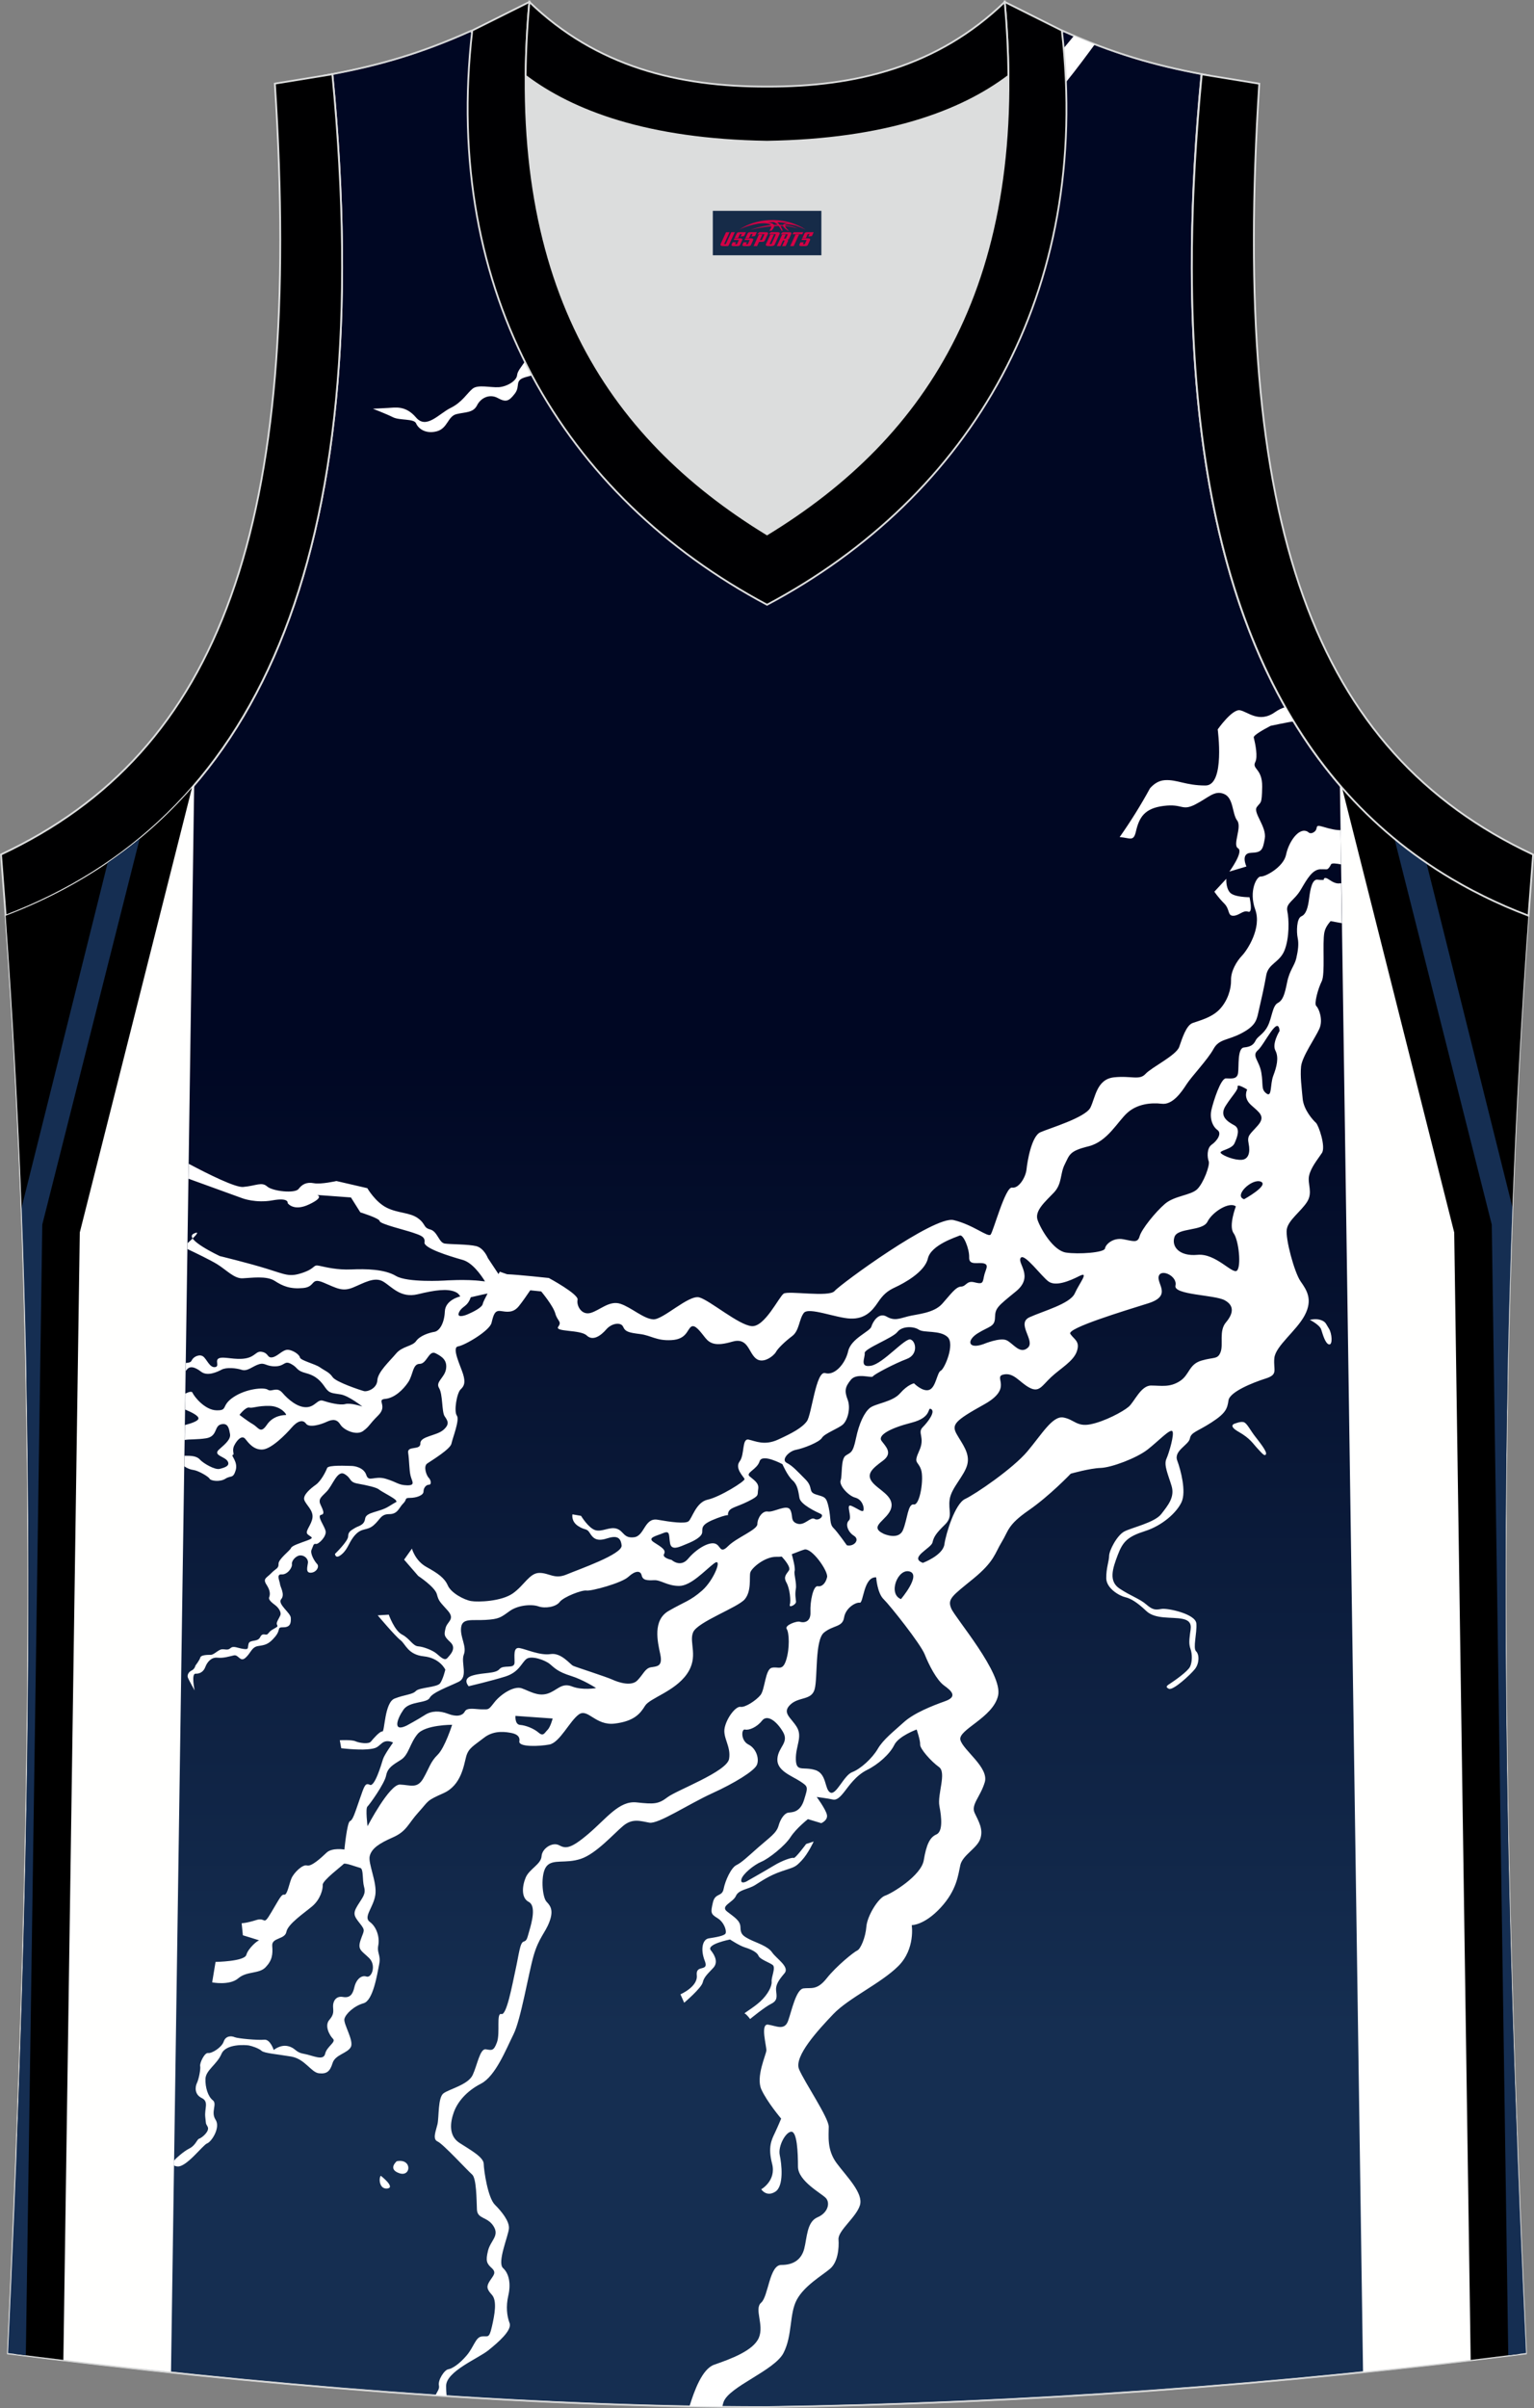
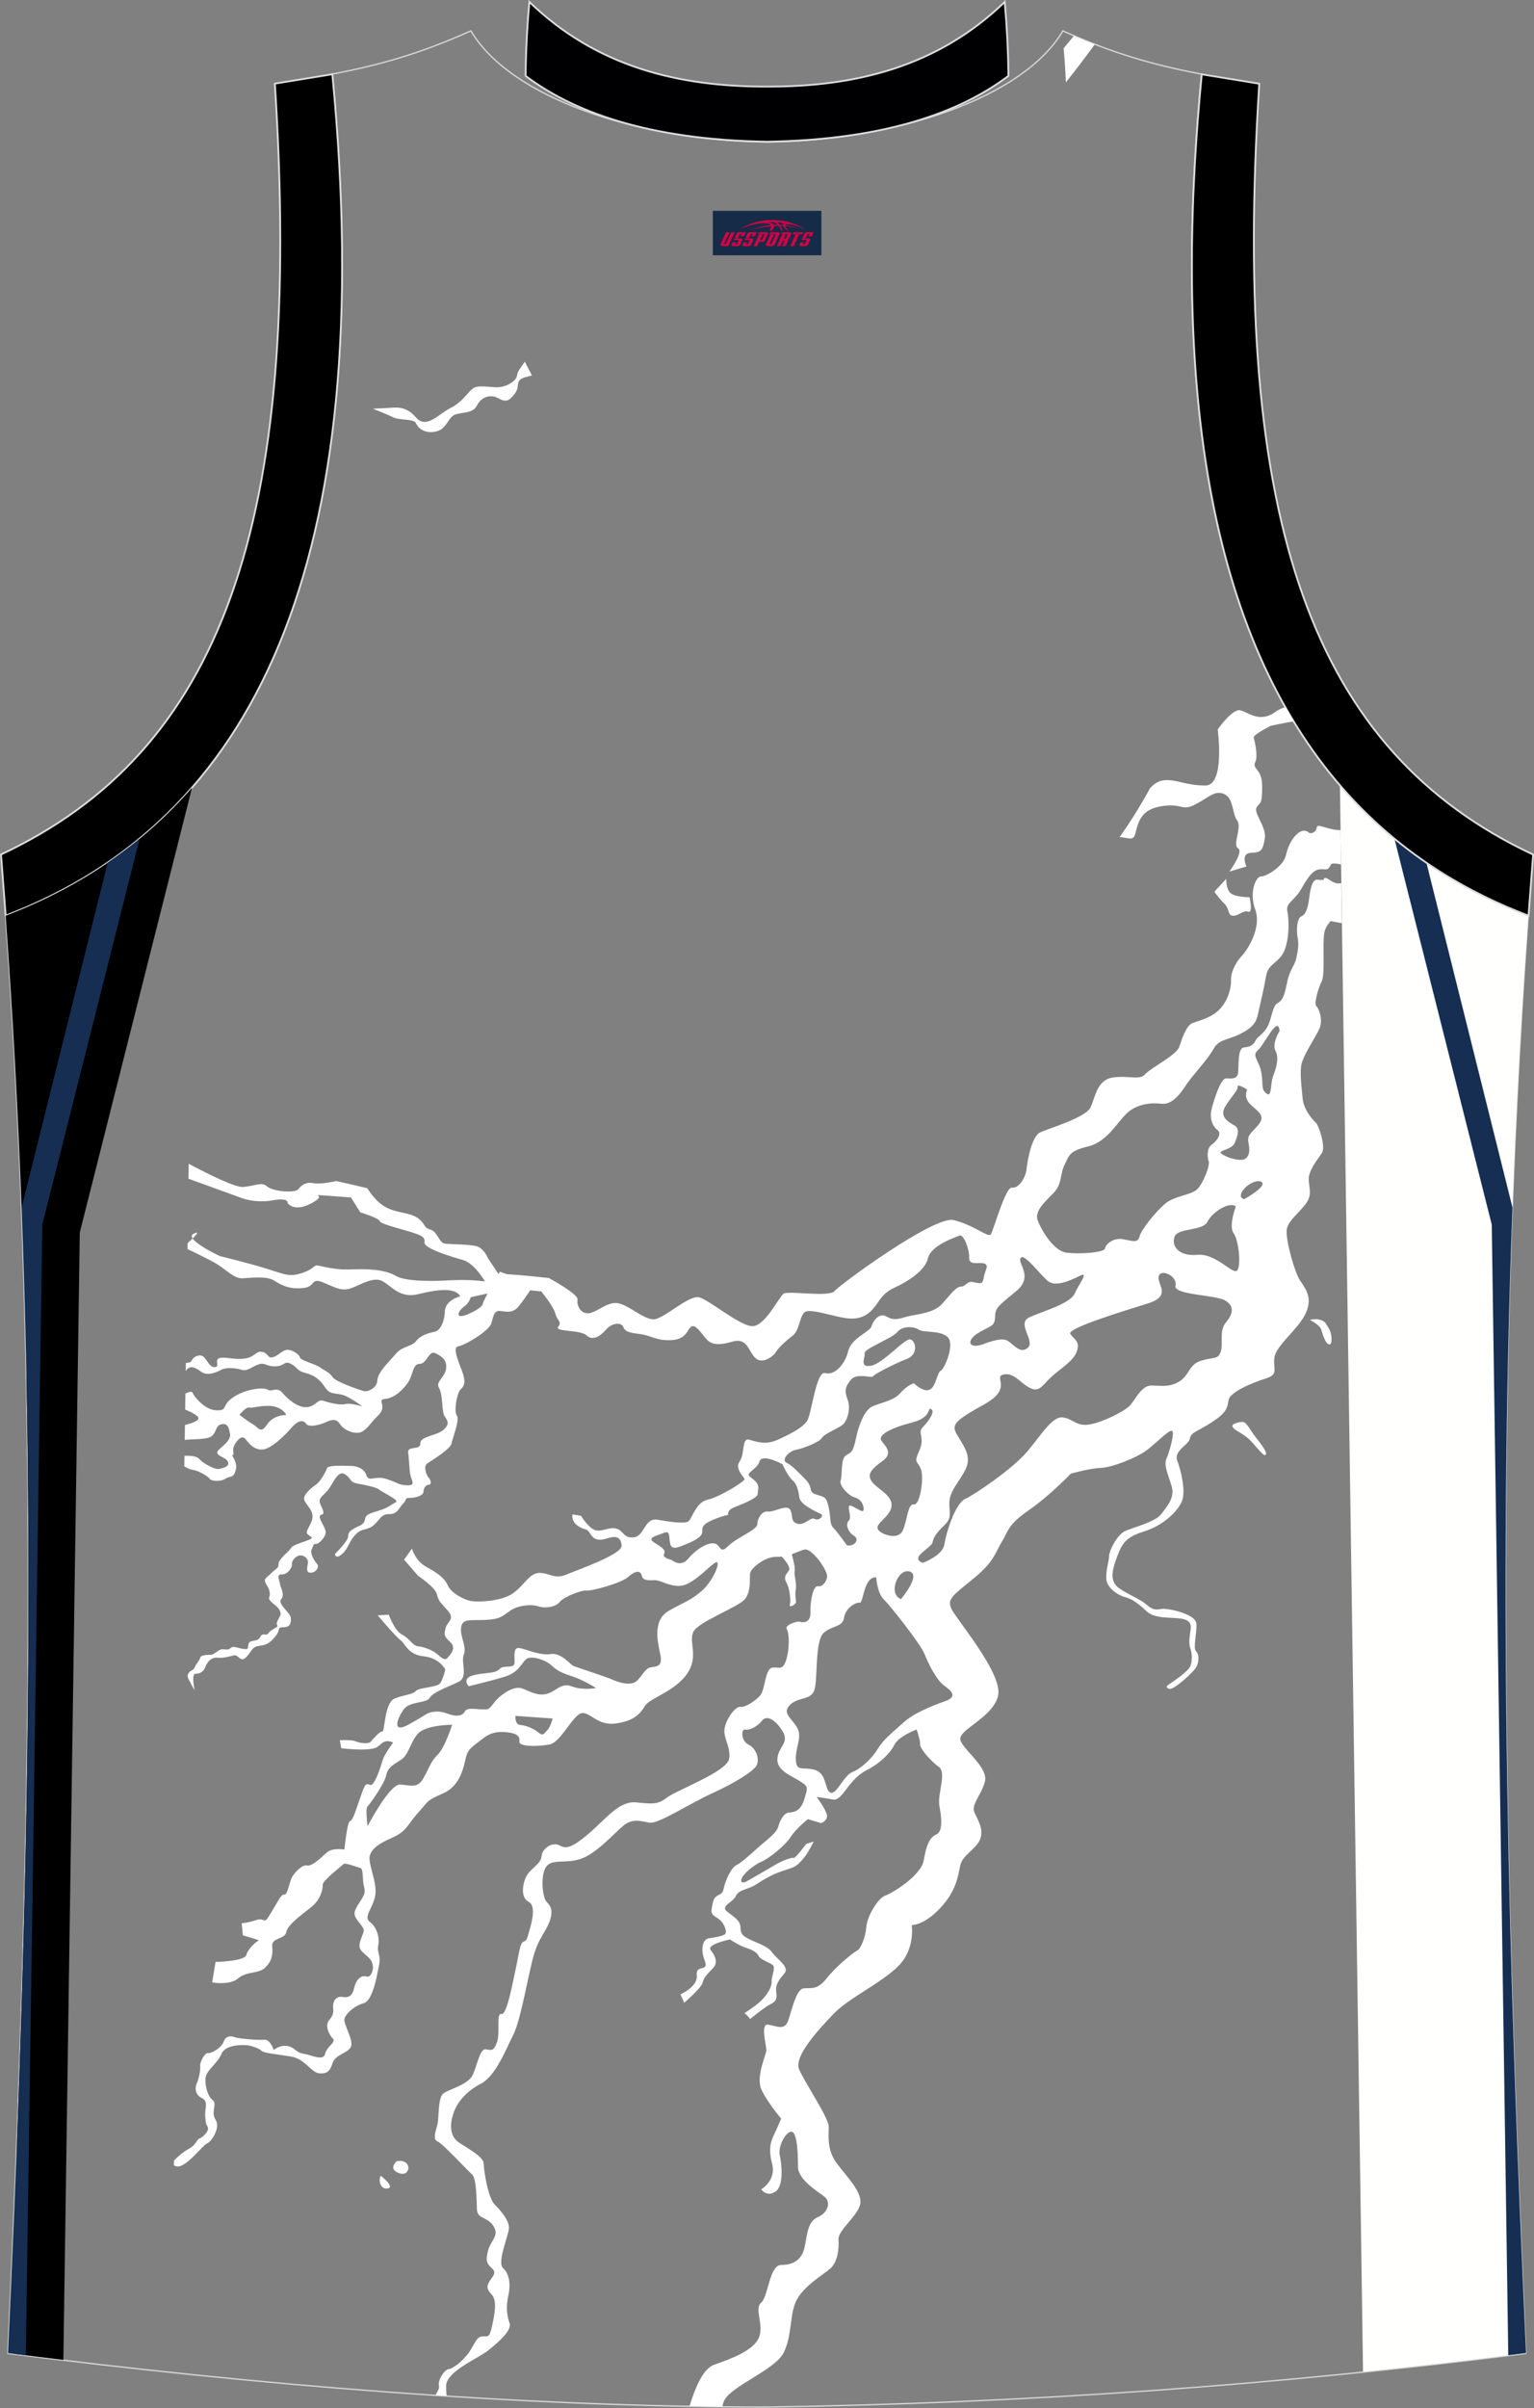
<svg xmlns="http://www.w3.org/2000/svg" version="1.1" id="图层_1" x="0px" y="0px" width="339.16px" height="532.21px" viewBox="0 0 339.16 532.21" enable-background="new 0 0 339.16 532.21" xml:space="preserve">
  <rect x="0" y="0" width="339.16" height="532.21" fill="#808080" stroke="none" />
  <g>
    <linearGradient id="SVGID_1_" gradientUnits="userSpaceOnUse" x1="-4728.73" y1="382.499" x2="-4728.731" y2="33.206" gradientTransform="matrix(1 0 0 1 4898.307 65.949)">
      <stop offset="0" style="stop-color:#152E51" />
      <stop offset="0.621" style="stop-color:#000723" />
    </linearGradient>
-     <path fill="url(#SVGID_1_)" stroke="#DCDDDD" stroke-width="0.4" stroke-miterlimit="22.926" d="M169.56,532.01   c0.02,0,0.03,0,0.05,0H169.56L169.56,532.01L169.56,532.01L169.56,532.01z M169.6,532.01c57.4-0.83,113-4.88,167.77-11.86   c-4.79-104.06-7.35-208.96,0.52-317.77l-0.01,0c-54.56-20.79-82.7-77.3-72.23-186l0.02,0c-10.56-1.99-19.6-4.58-30.66-9.55   c-8.72,14.72-36.4,24.15-65.44,24.57c-29.04-0.42-56.73-9.86-65.45-24.57c-11.07,4.97-20.1,7.56-30.66,9.55l0.02,0   c10.48,108.7-17.67,165.21-72.23,186l-0.01,0c7.87,108.81,5.31,213.71,0.52,317.77C56.11,527.07,114.87,532.01,169.6,532.01z" />
    <path fill="none" stroke="#D4D5D5" stroke-width="0.3" stroke-miterlimit="22.926" d="M169.54,532c0.02,0,0.03,0,0.05,0H169.54   L169.54,532L169.54,532L169.54,532L169.54,532z M169.59,532c57.41-0.83,113-4.88,167.77-11.86   c-4.79-104.06-7.35-208.96,0.52-317.76l-0.01,0c-54.56-20.79-82.7-77.3-72.23-186l0.02,0c-10.56-1.99-19.6-4.58-30.66-9.55   c-8.72,14.72-36.4,24.15-65.44,24.57c-29.04-0.42-56.73-9.86-65.45-24.58c-11.06,4.97-20.09,7.56-30.66,9.55l0.02,0   c10.48,108.7-17.67,165.21-72.23,186l-0.01,0c7.87,108.81,5.31,213.71,0.52,317.77C56.09,527.06,114.85,532,169.59,532z" />
-     <path fill="#DCDDDD" d="M169.59,31.33c26.47-0.42,42.94-6.71,53.32-14.5c0.02-0.06,0.03-0.12,0.05-0.18   c0.48,51.69-21.13,81.77-53.37,101.45c-32.23-19.68-53.84-49.76-53.36-101.45c0.02,0.06,0.03,0.12,0.05,0.17   C126.64,24.62,143.12,30.91,169.59,31.33z" />
    <path fill="#000001" stroke="#DCDDDD" stroke-width="0.4" stroke-miterlimit="22.926" d="M1.25,202.37   c54.56-20.79,82.7-77.29,72.23-185.96l-12.71,2.07c6.3,97.73-12.02,147.62-60.55,170.38L1.25,202.37z" />
-     <path fill="#FFFFFE" d="M42.93,173.54l-5.12,350.67c-11.89-1.22-23.88-2.6-36.03-4.15c4.79-104.03,7.34-208.91-0.53-317.69l0.01,0   C17.64,196.13,31.64,186.67,42.93,173.54z" />
    <path d="M17.64,272.4l-3.63,249.18c-3.6-0.44-7.2-0.87-10.82-1.33l0.59-47.88c2.08-55.3,3.17-110.96,2.07-167.44l0.4-32.02   l-1.48-6.24c-0.81-21.29-1.95-42.71-3.52-64.28l0.01,0c16.15-6.15,29.98-15.44,41.19-28.28L17.64,272.4z" />
    <path fill="#152E52" d="M9.35,270.65L5.71,520.56c-1.31-0.16-2.62-0.32-3.93-0.49c3.84-83.33,6.24-167.2,3-253.19l19.03-76.21   c2.43-1.67,4.79-3.43,7.07-5.31L9.35,270.65z" />
    <path fill="#FFFFFF" d="M237.43,7.93c-0.53,0.64-1.33,1.6-2.27,2.75c0.23,2.53,0.4,5.03,0.5,7.51c2.21-2.69,5.18-6.73,6.38-8.37   C240.53,9.22,239,8.6,237.43,7.93L237.43,7.93L237.43,7.93z M116.04,79.94c-0.81,1.19-1.63,2.11-1.71,2.97   c-0.12,1.32-2.33,2.57-4.11,2.67c-1.78,0.1-4.52-0.63-5.71,0.31c-1.19,0.94-2.3,3-4.88,4.27c-2.58,1.27-5.36,4.8-7.65,2.11   c-2.29-2.69-4.56-2.19-6.12-2.11c-1.56,0.08-3.41,0.18-3.41,0.18s2.99,1.15,4.46,1.89c1.47,0.73,4.64,0.25,5.09,1.35   c0.46,1.1,2.04,2.39,4.53,1.76c2.48-0.64,2.43-3.33,4.4-3.81c1.97-0.48,3.7-0.26,4.54-1.94c0.84-1.67,2.78-2.59,4.56-1.63   c1.79,0.97,2.44,0.81,3.8-0.96c1.35-1.76-0.3-2.99,2.62-3.71c0.44-0.11,0.82-0.22,1.16-0.33   C117.07,81.98,116.55,80.96,116.04,79.94z" />
    <path fill="#FFFFFE" d="M296.25,173.54l5.11,350.67c11.89-1.22,23.89-2.6,36.03-4.15c-4.79-104.03-7.35-208.91,0.52-317.69l-0.01,0   C321.53,196.13,307.53,186.67,296.25,173.54z" />
-     <path d="M321.52,272.4l3.64,249.18c3.59-0.44,7.2-0.88,10.81-1.33l-0.59-47.93c-2.08-55.27-3.17-110.91-2.07-167.37l-0.4-32.05   l1.49-6.25c0.8-21.28,1.96-42.7,3.52-64.27h-0.01c-16.15-6.15-29.98-15.44-41.19-28.28L321.52,272.4z" />
    <path fill="#152E52" d="M329.82,270.65l3.65,249.9c1.31-0.16,2.62-0.32,3.93-0.49c-3.84-83.33-6.24-167.2-3-253.19l-19.03-76.21   c-2.44-1.66-4.79-3.43-7.07-5.31L329.82,270.65z" />
-     <path fill="#000002" stroke="#DCDDDD" stroke-width="0.4" stroke-miterlimit="22.926" d="M117.04,0.43   c-5.53,61.77,17.08,96.01,52.55,117.67c35.47-21.66,58.08-55.89,52.55-117.67l12.63,6.31c6.7,58.04-20.2,103-65.18,126.92   c-44.97-23.93-71.88-68.89-65.18-126.92L117.04,0.43z" />
    <path fill="#000002" stroke="#DCDDDD" stroke-width="0.4" stroke-miterlimit="22.926" d="M117.04,0.43   c14.83,14.31,32.94,18.76,52.55,18.71c19.61,0.05,37.73-4.4,52.55-18.71c0.5,5.63,0.77,11.02,0.82,16.2   c-0.02,0.06-0.04,0.13-0.06,0.19c-10.37,7.8-26.85,14.08-53.32,14.5c-26.47-0.42-42.94-6.71-53.31-14.5   c-0.02-0.06-0.04-0.13-0.05-0.19C116.26,11.45,116.53,6.06,117.04,0.43z" />
    <path fill="#000001" stroke="#DCDDDD" stroke-width="0.4" stroke-miterlimit="22.926" d="M337.91,202.37   c-0.85-0.32-1.7-0.66-2.54-1l0,0c-0.84-0.34-1.67-0.69-2.5-1.05l0,0c-0.83-0.36-1.65-0.73-2.46-1.11l0,0   c-0.81-0.38-1.62-0.76-2.42-1.16l0,0c-0.8-0.4-1.59-0.8-2.38-1.21l0,0c-0.79-0.41-1.56-0.84-2.34-1.27l0,0   c-0.77-0.43-1.54-0.87-2.3-1.32v0c-36.48-21.6-57.34-64.29-57.45-135.03c0-1.47,0-2.96,0.02-4.46l0,0c0.02-1.5,0.04-3.01,0.08-4.53   l0,0c0.03-1.52,0.08-3.06,0.13-4.6l0,0c0.05-1.55,0.11-3.11,0.19-4.68l0,0c0.07-1.57,0.15-3.16,0.24-4.75l0,0   c0.09-1.6,0.19-3.21,0.3-4.83v0c0.11-1.62,0.23-3.26,0.35-4.9l0,0c0.13-1.65,0.26-3.31,0.41-4.98v0c0.15-1.67,0.3-3.36,0.46-5.06   h0.01l12.71,2.07c-6.3,97.73,12.02,147.62,60.55,170.38l-1.02,13.51L337.91,202.37z" />
    <path fill="#FFFFFF" d="M121.34,282.46c0,0,6.64,3.58,6.36,4.81c-0.28,1.23,0.81,3.45,2.84,2.92c2.03-0.54,4.17-2.84,6.62-2.03   c2.45,0.81,5.1,3.31,7.26,3.44c2.17,0.13,7.86-5.51,10.2-4.85c2.34,0.66,8.69,6.11,11.57,6.35c2.87,0.25,6.03-6.47,7.07-7.18   c1.04-0.71,10.05,0.86,11.26-0.58c1.21-1.45,22-16.69,26.31-15.68c4.31,1.01,7.6,3.88,8.19,3.21c0.59-0.66,3.26-10.65,4.74-10.39   c1.48,0.26,3.02-2.28,3.2-4.03s1.1-7.33,3.06-8.2c1.96-0.87,9.97-3.23,11.07-5.46c1.1-2.23,1.37-6.26,5.2-6.68   c3.83-0.41,5.62,0.73,6.98-0.76c1.37-1.48,6.8-4.1,7.45-5.97c0.65-1.86,1.54-4.77,2.98-5.28c1.43-0.52,4.22-1.18,5.97-3.04   c1.75-1.86,2.56-4.46,2.51-6.45c-0.06-1.98,1.26-4.18,2.41-5.38c1.16-1.2,4.41-6.11,2.94-10.2c-1.48-4.08,0.32-7.4,1.24-7.31   c0.93,0.1,5.01-2.06,5.58-4.83c0.56-2.77,2.79-6.08,4.69-5.11c0.06,0.03,0.12,0.06,0.17,0.1c0,0,0.53,0.67,1.44-0.08   c0.91-0.75-0.16-1.69,1.88-1.06c1.63,0.5,3.14,0.8,3.86,0.72l0.11,7.59c-1.02-0.21-2.07-0.34-2.22,0   c-0.31,0.69-0.72,1.09-0.97,1.09c-0.16,0-0.64-0.01-0.95-0.02l0,0.02c-0.08-0.01-0.17-0.02-0.25-0.02h-0.01h-0.01h-0.01h-0.01h0h0   h0h0l0,0c-1.87-0.04-3.07,2.13-4.45,4.48c-1.45,2.49-3.39,2.98-3,4.77c0.39,1.79,0.48,5.88-0.6,8.63c-1.07,2.74-3.6,2.94-4.06,5.54   c-0.45,2.6-1.07,5.29-1.58,7.5c-0.51,2.21-0.51,3.48-3.69,5.22c-3.18,1.74-5.13,1.27-6.4,3.6c-1.27,2.33-4.83,6.04-5.97,7.82   c-1.14,1.78-3.1,4.56-5.45,4.27c-2.35-0.28-5.35,0.02-7.54,1.93c-2.2,1.91-4.41,6.43-8.68,7.48c-4.27,1.04-4.17,1.88-5.24,3.99   c-1.07,2.11-0.54,4.24-2.38,6.21c-1.85,1.97-4.37,4.02-3.61,6.13s3.5,6.73,6.26,7.15c2.76,0.42,8.49,0.02,8.63-0.91   c0.14-0.93,1.8-2.43,3.99-2.04c2.18,0.38,3.22,0.94,3.66-0.64c0.44-1.58,3.51-5.38,5.61-7.18c2.1-1.8,5.7-1.87,7.11-3.22   c1.41-1.35,2.88-5.33,2.56-6.18c-0.32-0.85-0.47-2.89,0.66-3.68c1.13-0.79,2.36-2.46,1.26-3.25c-1.1-0.8-1.74-2.6-1.32-4.44   c0.42-1.84,2.04-6.97,3.21-6.96c1.17,0.01,2.46,0.27,2.68-1.16s-0.19-5.52,1.3-5.67c1.5-0.15,2.11-0.59,2.59-1.55   c0.48-0.97,1.74-1.35,2.67-3.17c0.93-1.81,1.03-4.47,2.2-5.1c1.17-0.62,1.54-1.9,2.09-4.6s1.63-3.6,2.03-5.32   c0.39-1.72,0.58-3.15,0.3-4.47c-0.28-1.32-0.25-4.32,0.81-4.77c1.06-0.45,1.48-1.97,1.73-4.03c0.26-2.06,0.69-4.28,1.89-4.07   c0.31,0.05,0.79,0.06,1.33,0.05c0,0-0.1-0.98,1.33,0.02s2.15,0.72,2.34,0.72c0.02,0,0.09,0,0.19,0.01l0.13,8.81   c-1.27-0.24-2.47-0.46-2.47-0.46c-0.56,0.67-1.16,1.43-1.38,2.52c-0.47,2.34,0.22,9.22-0.59,10.8c-0.8,1.58-1.74,4.99-1.19,5.46   c0.55,0.48,1.57,3.02,0.67,5.03c-0.9,2.01-3.83,6.15-4.04,8.34c-0.21,2.2,0.12,4.55,0.35,7.07c0.22,2.53,2.33,4.81,2.94,5.36   c0.6,0.55,2.22,5.3,1.32,6.67c-0.9,1.37-2.41,3.15-2.83,4.99c-0.42,1.84,0.9,3.73-0.47,5.85c-1.37,2.12-4.14,4-4.47,6.04   c-0.33,2.05,1.68,9.54,3.06,11.5s2.73,4.04,0.91,7.49c-1.82,3.45-6.47,6.78-6.72,9.47c-0.25,2.7,0.93,3.6-1.92,4.51   c-2.85,0.9-7.93,2.95-8.21,4.81c-0.28,1.86-0.58,2.83-3.76,4.89c-3.18,2.06-4.52,2.14-4.78,3.56c-0.26,1.42-3.62,2.69-2.8,4.86   c0.81,2.18,2.01,6.86,0.97,9.16c-1.04,2.3-4.2,5.19-8.07,6.43c-3.87,1.23-4.93,2.33-6.06,5.32c-1.13,2.98-2.06,5.76,0.42,7.4   c2.48,1.65,4.46,2.24,5.92,3.52c1.46,1.27,2.07,1.19,3.37,0.97c1.3-0.22,7.51,1.09,7.68,3.22c0.17,2.14-0.81,5.44-0.06,6.15   c0.75,0.7,0.73,2.71-0.29,3.96c-1.02,1.26-4.79,4.74-5.72,4.32c-0.93-0.42-0.38-0.73,0.4-1.24c0.77-0.5,3.78-2.59,4.28-3.65   c0.5-1.06,0.5-2.78,0.1-3.9c-0.4-1.12-0.26-2.06-0.12-3.31c0.14-1.25,0.77-2.86-1.65-3.35c-2.41-0.48-6.01,0.16-8.02-1.75   c-2.01-1.91-3.43-2.77-4.64-3.04c-1.22-0.27-4.17-1.91-4.2-4.18c-0.03-2.27,0.62-3.78,0.63-4.95c0.01-1.18,1.74-4.55,3.37-5.4   c1.63-0.86,6.71-1.95,8.17-3.86c1.47-1.91,3.02-3.72,2.27-6.2c-0.75-2.49-1.76-4.61-1.15-5.97c0.61-1.36,1.84-5.61,1.31-6.14   c-0.53-0.54-3.07,2.2-5.48,4.08c-2.41,1.87-7.94,3.97-10.38,4.05c-2.43,0.08-6.59,1.27-6.59,1.27s-4.63,4.86-9.34,8.12   c-4.7,3.26-4.41,4.52-5.93,6.99c-1.52,2.48-1.57,4.25-6.26,8.09c-4.69,3.83-5.79,4.47-4.89,6.6c0.9,2.14,11.48,14.38,10.35,19.27   c-1.13,4.9-8.9,7.5-8.33,9.77c0.58,2.27,6.36,6.09,5.39,9.35c-0.98,3.27-3.11,4.94-2.23,6.81c0.89,1.88,1.95,3.59,1.24,5.69   c-0.7,2.11-3.9,3.59-4.41,5.8c-0.5,2.21-0.76,5.54-4.37,9.44c-3.61,3.9-6.38,3.85-6.38,3.85s0.84,5.25-2.96,9.04   c-3.8,3.8-11,7.07-14.38,10.62c-3.38,3.55-8.75,9.37-7.57,12.19c1.18,2.82,6.54,10.68,6.56,12.69c0.01,2.01-0.45,5.11,1.76,8.08   c2.21,2.97,5.95,6.61,5.14,9.28c-0.8,2.66-4.88,5.61-4.74,7.55c0.14,1.94-0.13,5.02-1.86,6.49c-1.73,1.48-5.69,3.73-7.37,6.87   c-1.68,3.15-0.92,7.81-2.92,11.73c-2,3.92-12.11,7.45-13.27,10.88c-0.12,0.37-0.21,0.7-0.26,1c-2.41-0.03-4.83-0.06-7.26-0.1   c1.07-3.46,2.81-8.25,5.46-9.17c3.66-1.27,8.66-3.1,9.87-5.96c1.21-2.85-1.1-6.37,0.51-7.75c1.6-1.38,1.81-8.35,4.45-8.34   c2.63,0.02,4.43-1.14,5.07-3.57c0.63-2.44,0.57-5.95,2.92-6.95c2.35-0.99,2.86-3.2,1.86-4.27c-1-1.06-6.16-3.75-6.16-6.94   c0-3.19-0.21-7.69-1.45-7.71c-1.24-0.02-3,3.17-2.58,5.15c0.42,1.98,0.98,6.86-0.99,8.11c-1.97,1.25-3.1-0.54-3.1-0.54   s3.37-1.9,2.4-5.64c-0.97-3.74-0.1-5.31,0.62-6.84c0.72-1.52,1.38-3.14,1.38-3.14s-3.11-3.67-4.37-6.44   c-1.27-2.77,1.03-7.65,1.1-8.6c0.07-0.94-1.4-5.98,0.37-5.73c1.77,0.25,3.63,1.4,4.43-0.82c0.8-2.22,1.75-6.96,3.41-7.19   c1.66-0.22,2.95,0.52,5.13-2.23c2.17-2.74,6.03-5.83,6.76-6.15c0.73-0.32,1.83-2.87,2.01-5.26c0.19-2.39,2.64-6.36,4.15-6.86   c1.51-0.5,7.97-4.41,8.54-7.82c0.57-3.4,1.31-5.06,2.78-5.7c1.46-0.64,1.18-3.68,0.68-6.28c-0.49-2.6,1.64-7.4-0.1-8.63   c-1.73-1.23-4.23-4.06-4.16-4.97c0.06-0.91-0.77-3.32-0.77-3.32s-3.99,1.44-4.96,3.44c-0.97,1.99-3.55,4.29-6.03,5.51   c-2.48,1.23-4.06,3.63-4.99,4.8c-0.93,1.18-1.69,1.94-2.59,1.72c-0.9-0.22-3.53-0.56-3.53-0.56s1.95,2.64,2.25,3.9   c0.3,1.26-1.24,1.89-1.24,1.89l-2.95-0.89c0,0-2.59,2.03-3.85,3.98c-1.25,1.95-4.83,4.77-6.45,5.44c-1.62,0.67-4.14,2.72-4.41,3.89   c-0.27,1.16,1.06,0.5,1.06,0.5s4.38-2.48,6.17-3.57c1.79-1.09,4.01-1.85,4.33-1.66c0.33,0.19,2.76-3.09,2.76-3.09l1.66-0.54   c0,0-1.2,2.65-2.65,4.19c-1.45,1.53-1.49,1.4-4.35,2.36c-2.86,0.97-4.45,2.15-5.99,3.1c-1.54,0.94-3.59,0.97-4.21,2.39   c-0.62,1.42-3.51,2.19-1.96,3.42c1.55,1.23,2.95,1.98,2.97,3.48c0.02,1.51,0.51,1.91,2.02,2.68c1.51,0.77,4.02,1.47,4.98,2.88   c0.96,1.4,3.95,3.2,2.74,4.62c-1.2,1.41-1.97,2.49-1.86,3.76c0.11,1.26,0.44,2.24-1.09,2.99c-1.52,0.76-4.65,3.36-4.65,3.36   s-0.84-1.14-1.19-1.2c-0.35-0.06,1.81-1.18,3.44-2.68c1.63-1.5,2.6-3.34,2.51-4.38c-0.1-1.04,0.97-3.11,0.23-3.69   c-0.75-0.57-2.83-1.23-3.15-2.05c-0.32-0.82-1.79-1.46-2.98-1.83c-1.2-0.36-3.3-1.75-3.3-1.75s-5.33,1.04-4.25,2.38   c1.08,1.34,1.56,2.77,0.57,3.86c-0.98,1.11-2.06,1.94-2.35,3.23c-0.3,1.29-4.11,4.51-4.11,4.51l-0.82-1.86c0,0,3.9-1.68,3.61-4.21   c-0.29-2.54,2.77-0.6,1.76-3.2c-1.01-2.6-0.45-4.73,0.85-4.95c1.29-0.22,3.64-0.52,3.79-1.19c0.16-0.68-0.39-2.43-1.87-3.32   c-1.48-0.9-1.48-1.22-0.97-3.43c0.51-2.2,2.03-1.17,2.38-3.02c0.36-1.85,1.66-4.68,2.82-5.24c1.15-0.56,2.38-1.75,4.86-3.94   c2.48-2.18,4.01-3.12,4.46-4.77c0.46-1.64,1.37-2.76,2.13-2.88c0.76-0.12,2.62,0.07,3.51-2.83c0.89-2.9,0.96-2.9-0.89-4.11   c-1.84-1.21-5.18-2.31-5.01-4.95c0.17-2.65,2.65-3.55,1.23-5.97c-1.42-2.41-3.49-3.93-4.63-2.47c-1.14,1.46-2.91,2.17-3.75,1.96   c-0.83-0.21-1,2.44,0.77,3.32c1.77,0.89,2.46,3.3,1.8,4.58c-0.66,1.29-4.77,3.89-9.93,6.23c-5.15,2.36-11.82,6.8-13.79,6.45   c-1.97-0.34-3.71-1.03-5.8,0.71c-2.09,1.74-5.96,6.16-9.37,7.29c-3.41,1.13-6.14-0.05-7.55,1.61c-1.41,1.67-1,6.9,0.01,7.9   c1.01,1.01,1.49,2.11,0.57,4.5c-0.92,2.39-2.34,3.48-3.47,7.43c-1.13,3.95-2.81,14.1-4.43,17.33c-1.62,3.23-3.96,9.25-7.2,10.92   c-3.24,1.66-5.19,4.07-5.99,6.29c-0.81,2.22-1.2,5.21,1.22,6.78c2.43,1.57,5.35,3.16,5.38,4.64c0.03,1.47,0.91,7.49,2.46,9.03   c1.55,1.55,3.19,3.62,3.12,5.2c-0.07,1.58-2.69,7.56-1.3,8.82c1.39,1.27,1.73,3.61,1.16,6.06c-0.56,2.45-0.31,4.54,0.28,6.1   c0.59,1.57-2.52,4.27-4.76,6.06c-2.24,1.77-9.26,4.63-9.27,7.81c0,0.99,0.06,1.66,0.11,2.21l-2.44-0.16   c0.33-0.77,0.91-1.36,0.74-2.13c-0.27-1.19,1.2-3.46,2.07-3.59c0.87-0.14,2.46-1.16,4.08-3.08c1.61-1.92,1.94-3.99,3.3-4.17   c1.36-0.18,1.62,0.6,2.25-2.13c0.63-2.73,1.19-5.81-0.01-7.1c-1.2-1.3-1.18-1.9-0.43-3.07c0.75-1.18,1.54-1.77,0.43-2.8   c-1.12-1.02-1.4-1.55-0.84-3.85c0.57-2.29,2.59-3.27,1.21-5.44c-1.37-2.15-3.56-1.52-3.66-3.67c-0.09-2.15-0.09-6.9-1.07-7.74   c-0.98-0.84-6.42-6.77-7.62-7.29c-1.2-0.52-0.38-2.32-0.03-3.83c0.35-1.5,0.07-5.89,1.32-6.81c1.24-0.94,5.45-1.89,6.46-4.06   c1.02-2.19,1.61-5.87,2.89-5.68c1.27,0.19,1.75,0.49,2.49-1.58c0.73-2.06-0.21-6.57,0.96-6.21c1.16,0.37,2.38-6.34,3.13-9.77   c0.76-3.44,0.98-5.98,1.77-6.23c0.79-0.25,0.77-0.66,1.29-2.42c0.51-1.76,1.56-5.5-0.14-6.37s-1.46-3.51-0.66-5.4   c0.81-1.89,3.38-2.91,3.5-4.68c0.11-1.77,2.42-3.21,3.86-2.45c1.44,0.77,2.51,0.89,6.51-2.52c4.01-3.41,6.78-7.36,10.64-6.94   c3.86,0.42,4.81,0.4,6.86-1.16c2.04-1.55,13.12-5.64,13.59-8.46c0.47-2.81-1.48-4.69-0.96-6.95c0.52-2.27,2.48-4.73,3.5-4.55   c1.02,0.18,3.43-1.41,4.41-2.61c0.97-1.2,1.04-5.62,2.45-6.01c1.41-0.39,2.4,0.86,3.22-1.73c0.82-2.6,0.67-6.06,0.12-6.86   c-0.55-0.8,2.26-1.84,2.93-1.59c0.68,0.24,2.43,0.23,2.32-2.15c-0.11-2.38,0.63-5.88,1.61-5.71c0.98,0.17,1.77-0.71,2.07-2   c0.3-1.29-3.39-6.58-5.04-6.1c-0.83,0.24-1.74,0.66-2.77,1.02c0.23,0.83,0.83,3.1,0.63,3.73c-0.21,0.61,0.49,2.66,0.27,3.93   c-0.22,1.27-0.02,2.13,0.04,2.82c0.06,0.69-1.63,1.48-1.37,0.68c0.26-0.81,0.01-3.53-0.74-4.87c-0.75-1.34-0.02-1.83,0.55-2.71   c0.46-0.71-1.02-2.42-1.6-3.05c-0.38,0.05-0.76,0.06-1.17,0.05c-2.55-0.06-5.55,2.48-5.79,3.52c-0.24,1.04,0.32,4.01-1.2,5.85   c-1.53,1.84-10.45,5-11.43,7.31s1.32,5.4-1.4,9.26c-2.72,3.85-8.17,5.27-9.23,6.99c-1.06,1.73-2.4,3.4-6.69,3.93   c-4.29,0.52-5.94-3.45-7.95-2.02c-2.01,1.44-4.21,6.22-6.51,6.65c-2.29,0.43-6.87,0.59-6.64-0.71c0.23-1.31-1-1.7-1.84-1.86   c-0.85-0.14-3.63-0.76-5.96,1.06c-2.32,1.82-3.45,2.27-3.97,4.21c-0.52,1.94-1.09,6.31-5,8.05c-3.91,1.74-3.16,1.61-5.51,4.2   c-2.36,2.59-2.58,4.2-5.68,5.57c-3.1,1.36-4.66,2.44-5.11,4.08c-0.45,1.64,1.65,5.84,1.23,8.63c-0.42,2.8-2.73,4.88-1.23,5.97   c1.51,1.09,2.22,3.39,1.88,5.17c-0.34,1.79,0.62,2.09,0.19,4.24c-0.43,2.15-1.33,7.99-3.44,8.57c-2.11,0.59-3.98,2.36-4.24,3.47   c-0.25,1.1,2.12,4.77,1.43,6.18c-0.69,1.41-3.46,1.69-4.04,3.56c-0.58,1.88-1.29,2.45-3.01,2.27c-1.72-0.17-3.08-3.15-6.11-3.69   c-3.03-0.52-5.98-0.73-6.58-1.27c-0.6-0.55-2.1-1.06-2.8-1.19c-0.7-0.12-5.09-0.44-6.07,1.87c-0.98,2.31-3.47,3.6-3.54,5.5   c-0.07,1.89,0.56,3.92,1.62,4.74c1.05,0.82-0.52,2.59,0.62,4.31c1.14,1.73-0.91,4.88-1.86,5.22c-0.96,0.35-4.59,5.32-6.59,5.1   c-0.36-0.04-0.6-0.12-0.76-0.23l0.01-1.02c0.19-0.26,0.41-0.46,0.41-0.46s1.6-1.56,3.01-2.27c1.41-0.71,1.63-2.02,2.18-2.17   c0.55-0.16,2.35-1.63,1.85-2.61c-0.5-0.98-0.31-0.24-0.53-2.14c-0.22-1.89,0.86-3.42-0.78-4.22c-1.65-0.8-1.47-2.48-1.07-3.31   c0.41-0.82,0.86-3.1,0.72-3.76c-0.14-0.66,0.98-3.02,1.76-2.88c0.77,0.14,2.99-1.2,3.44-2.52c0.45-1.32,1.69-1.3,2.42-0.98   c0.73,0.31,5.18,0.71,6.53,0.56c1.35-0.15,2.11,2.28,2.11,2.28s1.46-1.27,3.19-0.85c1.73,0.43,1.52,1.35,3.49,1.69   c1.97,0.35,4.31,1.65,4.69-0.01c0.38-1.65,2.5-2.56,1.72-3.33c-0.77-0.77-1.9-2.88-0.8-4.15c1.1-1.27,0.87-1.89,0.83-2.98   c-0.04-1.09,0.62-2.38,2.17-2.1c1.55,0.27,2.17-0.52,2.55-2.17c0.38-1.65,1.51-2.73,2.66-2.34c1.15,0.4,2.25-2.48,0.58-4.1   c-1.68-1.64-2.59-1.79-1.87-3.96c0.72-2.17,1.16-2.02-0.17-3.69c-1.33-1.67-1.58-2.19-0.47-4c1.11-1.81,1.85-2.48,1.41-4.06   c-0.44-1.57-0.07-4-0.86-4.2s-3.41-1.23-3.68-0.86c-0.27,0.36-4.69,3.65-4.61,4.61c0.07,0.97-0.52,3.23-2.34,4.75   c-1.82,1.53-5.37,3.9-5.69,5.64c-0.33,1.73-3.28,1.21-3.13,3.09s0,3.19-1.46,4.72c-1.45,1.53-4.14,0.81-6.05,2.45   c-1.91,1.65-5.77,0.9-5.77,0.9l0.75-4.52c0,0,6.39-0.1,6.8-1.55c0.41-1.46,2.51-3.26,2.86-3.2c0.35,0.07-3.62-1.14-3.62-1.14   l-0.27-2.66c0,0,1.03-0.01,3.24-0.71c2.21-0.7,1.41,1.52,3.32-1.71c1.92-3.23,2.24-4.01,2.88-3.9c0.63,0.11,1.04-2.3,1.55-3.55   c0.5-1.25,2.49-3.2,3.45-2.9c0.96,0.3,3.08-1.63,4.31-2.81c1.23-1.19,3.97-0.71,3.97-0.71s0.58-6.02,1.23-6.28   c0.65-0.27,1.06-1.73,2.13-4.79c1.07-3.07,1.23-3.73,2.28-3.23s2.54-4.52,2.87-5.62c0.33-1.09,2.25-3.72,2.25-3.72   s-1.32-0.77-2.44,0.11c-1.12,0.89-1.04,1.19-3.25,1.38c-2.21,0.19-5.77-0.24-5.77-0.24l-0.32-1.77c0,0,2.6-0.15,3.46,0.23   c0.86,0.38,2.91,0.7,3.43,0.06c0.51-0.64,2-2.33,2.53-2.23c0.53,0.09,0.45-6.4,2.7-7.27c2.25-0.89,3.93-0.85,4.7-1.67   c0.77-0.82,4.72-0.77,5.38-1.73c0.66-0.97,1.13-2.99,1.13-2.99s-1.17-2.56-4.74-2.94c-3.57-0.37-4.05-2.75-5.18-3.58   c-1.12-0.84-5.03-5.48-5.03-5.48l2.45-0.15c0,0,1.24,3.53,2.94,4.4c1.7,0.87,2.35,2.52,3.57,2.6c1.22,0.09,3.03,0.85,3.84,1.44   c0.82,0.59,1.9,1.93,2.59,1.15c0.69-0.77,2.11-2.18,0.66-3.52c-1.45-1.34-1.38-1.65-1.04-3.11c0.34-1.47,2.2-1.91,0.46-3.88   c-1.74-1.96-1.96-2-2.39-3.61c-0.43-1.6-4.12-4.03-4.12-4.03l-3.12-3.6l1.73-2.44c0,0,0.7,2.68,3.23,4.07   c2.53,1.4,3.98,2.42,4.7,4.07c0.72,1.66,3.59,3.18,5.14,3.45c1.55,0.27,6.71,0.09,9.25-1.7c2.53-1.79,3.68-4.52,5.87-4.52   c2.2,0,3.32,1.48,6,0.35c2.68-1.13,12.38-4.47,12.17-6.42c-0.21-1.95-1.25-2.19-3.31-1.53c-2.06,0.66-2.95,0.06-3.69-1.16   c-0.74-1.22-1.04-0.56-2.63-1.61c-1.59-1.04-1.24-2.57-1.24-2.57l1.9,0.33c0,0,1.64,2.71,3.15,3.16c1.51,0.46,3.2-0.84,4.76-0.31   c1.56,0.52,1.48,2.17,3.82,1.88c2.34-0.29,2.26-4.39,5.21-3.87c2.95,0.52,6.01,0.92,6.8,0.36c0.79-0.56,1.64-4.24,4.26-4.8   c2.62-0.56,8.34-4.09,8.15-4.57c-0.18-0.48-2.24-2.36-1.08-3.89c1.15-1.52,0.45-5.15,1.99-4.81c1.53,0.33,3.49,1.38,6.52-0.01   c3.03-1.39,5.28-2.58,6.35-4.05c1.07-1.47,2.01-11.25,4.06-10.64c2.06,0.61,4.43-2.03,5.07-4.85c0.65-2.82,4.8-4.32,5.13-5.42   c0.32-1.09,1.62-3.23,3.37-2.22c1.75,1.01,2.83,0.43,4.77-0.06c1.94-0.49,5.65-0.67,7.52-2.77c1.87-2.09,2.99-3.75,4.17-3.8   c1.18-0.05,1.2-1.38,2.93-0.95c1.73,0.43,1.85,0.26,2.12-1.23c0.27-1.48,1.25-2.59,0.02-2.93c-1.24-0.35-3.35,0.56-3.28-1.34   c0.07-1.9-1.29-5.2-2.1-4.83c-0.82,0.36-6.34,2.08-7.03,5.08c-0.69,3-5.37,5.5-7.17,6.33c-1.8,0.83-2.72,1.63-3.94,3.46   c-1.23,1.82-2.8,3.59-6,3.48s-9.28-2.64-10.33-1.23c-1.06,1.41-0.97,3.91-2.56,5.1c-1.59,1.19-3.2,2.76-3.59,3.52   c-0.4,0.76-2.85,2.82-4.49,1.38c-1.64-1.44-1.7-4.69-5.23-3.65c-3.54,1.04-4.85,0.43-5.88-0.84c-1.03-1.26-2.28-3.14-3.17-2.46   c-0.89,0.67-1,2.76-4.34,2.94c-3.34,0.18-4.45-1.03-6.94-1.34c-2.49-0.31-3.25-0.51-3.73-1.6c-0.48-1.1-2.52-0.82-3.72,0.56   c-1.2,1.39-2.96,2.67-4.34,1.35c-1.38-1.32-7.15-0.74-6.29-1.93c0.86-1.19-0.17-1.18-0.65-2.92c-0.48-1.74-3.12-4.88-3.12-4.88   l-2.42-0.25c-0.74,1.1-1.79,2.61-2.53,3.52c-1.27,1.57-2.7,1.24-4.02,1.06c-1.32-0.19-1.58,0.87-2.01,2.62   c-0.42,1.75-5.92,4.98-7.4,5.2c-1.48,0.23,0.58,4.38,1.11,6.13c0.53,1.75,0.32,2.58-0.53,3.36c-0.85,0.78-1.54,4.88-0.85,5.8   c0.69,0.92-0.95,4.98-1.19,6.2c-0.24,1.22-4.39,3.73-5.34,4.38c-0.95,0.64-0.16,2.72,0.32,3.18c0.48,0.46,0.69,1.52,0.05,1.52   c-0.63,0-1.21,0.69-1.21,1.52c0,0.83-1.59,1.39-2.96,1.39s-0.58,0.32-1.53,1.24c-0.95,0.92-1.16,2.35-3.07,2.35   c-1.9,0-1.96,1.15-3.44,2.44c-1.48,1.29-2.54,0.51-4.02,2.07c-1.48,1.56-1.54,3.04-3.01,4.33c-1.48,1.29-1.54-0.05-1.54-0.05   s2.91-2.81,2.91-3.87c0-1.06,0.69-1.34,1.48-1.84s2.06-0.56,2.27-2.07c0.21-1.52,3.12-1.38,5.24-2.72s1.75-0.83,1.59-1.29   c-0.16-0.46-3.23-1.98-3.76-2.44c-0.53-0.46-2.59-0.92-4.65-1.29c-2.06-0.36-1.32-1.15-2.96-2.12c-1.64-0.97-2.64,2.58-4.02,3.92   c-1.38,1.34-1.53,1.56-1.48,2.26c0.05,0.69,1.53,2.63,0.37,2.81c-1.16,0.19,0.79,2.54,0.95,3.69c0.16,1.15-1.59,2.9-2.17,2.76   c-0.58-0.14-0.58,0.51-0.95,1.29c-0.37,0.79,0.64,2.54,1.22,3.13c0.58,0.61-0.16,1.89-1.38,1.94c-1.22,0.05-0.74-1.34-0.64-2.17   c0.11-0.83-0.69-1.66-1.64-1.66s-2.01,1.15-1.9,1.94c0.11,0.78-1.01,2.35-2.27,2.26c-1.27-0.09-0.42,1.48-0.37,2.12   c0.05,0.65,1.16,2.31,0.27,3.36c-0.9,1.06,2.06,3,2.12,4.1c0.06,1.1-0.05,2.11-1.64,2.11c-1.58,0-0.42,0.41-1.85,2.12   c-1.43,1.7-2.22,1.8-3.7,2.02c-1.48,0.23-1.59,1.48-2.8,2.58c-1.22,1.1-1.54-0.73-2.59-0.51c-1.06,0.23-2.27,0.65-3.65,0.51   c-1.38-0.14-2.27,1.02-2.65,2.02c-0.37,1.02-1.16,1.56-2.17,1.52c-1.01-0.04-0.21,3.69-0.21,3.69s-1.35-2.38-1.51-2.88   c-0.16-0.51,0.16-1.2,0.85-1.52c0.69-0.32,0.85-1.11,0.85-1.11s0.9-1.15,1.06-1.75c0.16-0.6,1.64-0.6,2.33-0.6   c0.69,0,1.67-1.15,2.43-1.22c0.77-0.07,1.27,0.3,1.93-0.27c0.66-0.58,1.53,0,2.83,0.18c1.29,0.19,0.9-0.18,1.16-1.15   c0.27-0.97,2.01-0.3,2.56-1.45c0.56-1.15,1.24-0.23,1.69-0.72c0.45-0.48,0.45-0.65,1.43-1.18c0.98-0.52,0.69-0.51,0.56-0.97   c-0.13-0.46,0.55-1.36,0.79-1.98c0.24-0.62-0.35-1.61-1.11-2.19c-0.77-0.58-1.59-1.23-1.37-1.77c0.21-0.55,0.32-1.39-0.58-2.77   c-0.9-1.38,0-1.48,1.01-2.53c1-1.06,1.69-1.02,1.64-2.07c-0.06-1.06,2.54-2.95,2.75-3.5c0.21-0.55,1.9-1.06,3.65-1.71   c1.75-0.64,0.64-0.73,0-1.38c-0.63-0.65,0.95-2.07,1.11-3.69c0.16-1.61-1.38-2.72-1.8-3.82c-0.42-1.1,1.38-2.58,2.54-3.41   c1.16-0.83,2.22-2.94,2.49-3.68c0.26-0.74,4.55-0.47,5.34-0.47c0.79,0,2.8,0.37,3.33,2.02c0.53,1.66,1.8,0.05,4.34,0.83   c2.54,0.77,2.7,1.38,4.65,1.43c1.95,0.05,1.11-0.82,0.79-2.12c-0.32-1.29-0.27-3.4-0.53-5.06c-0.26-1.66,2.75-0.46,2.7-2.07   c-0.06-1.61,3.54-1.66,5.08-2.99c1.54-1.34,0.9-2.08,0.27-3.04c-0.64-0.97-0.37-4.84-1.22-6.22c-0.85-1.38,1.22-2.26,1.54-4.19   c0.31-1.93-0.85-2.76-2.33-3.5c-1.48-0.73-1.9,2.35-3.49,2.35s-1.43,2.4-2.54,4.05c-1.11,1.66-3.02,3.5-5.08,3.69   c-2.06,0.19,0.64,1.48-1.54,3.64c-2.17,2.16-1.85,2.35-3.33,3.45c-1.48,1.1-4.29-0.19-5.03-1.38c-0.74-1.2-1.64-1.29-3.02-0.65   c-1.38,0.65-3.91,1.38-4.6,0.41c-0.69-0.97-1.9-0.6-3.17,0.88c-1.27,1.48-4.44,4.69-6.4,4.84c-1.96,0.14-3.12-1.43-3.86-2.35   c-0.74-0.92-1.85,0.27-2.44,1.48c-0.58,1.2,0.16,1.98-0.32,2.07c-0.48,0.09,1.22,1.52,0.64,3.41c-0.58,1.89-1.06,1.06-2.27,1.85   c-1.22,0.78-3.28,0.46-3.49,0c-0.21-0.46-2.49-1.8-3.6-1.94c-0.66-0.08-1.38-0.38-1.99-0.8l0.03-2.34c0.06,0,0.12,0,0.17,0   c1.17,0,2.49,0,3.23,0.83c0.74,0.83,3.33,2.35,4.39,2.07c1.06-0.27,2.38-0.65,1.75-1.7c-0.63-1.06-3.39-1.29-1.85-2.62   c1.53-1.34,2.59-2.3,2.38-3.41c-0.22-1.1-0.37-2.49-1.96-2.12c-1.59,0.37-0.74,2.67-3.33,3.09c-1.96,0.31-3.65,0.18-4.72,0.37   l0.05-3.3c1.53-0.39,2.81-0.88,2.97-1.36c0.22-0.65-1.57-1.5-2.92-2.06l0.05-3.54c0.76-0.36,1.42-0.55,1.56-0.2   c0.37,0.87,2.75,3.87,5.34,3.91c2.59,0.05,0.9-1.01,3.7-2.9c2.8-1.89,6.77-2.25,7.62-1.66c0.84,0.6,1.96-0.78,3.23,0.69   c1.27,1.48,3.33,3.23,5.29,3.18c1.96-0.05,2.44-1.84,3.7-1.43c1.27,0.41,3.7,1.06,4.92,0.73c1.22-0.32,3.76,0.55,3.76,0.55   s-2.96-2.35-4.76-2.67c-1.8-0.33-2.49-0.14-3.44-1.52c-0.95-1.38-1.95-2.58-4.23-3.18c-2.28-0.6-1.69-1.15-3.28-2.02   c-1.59-0.88-1.38,0.46-3.49,0.5c-2.12,0.05-2.27-0.88-3.65-0.46c-1.38,0.41-2.54,1.65-3.81,1.24c-1.27-0.41-3.38-0.6-4.44-0.05   c-1.06,0.56-3.17,1.52-4.55,0.46c-1.38-1.06-2.54-1.38-3.23-0.36c-0.05,0.07-0.11,0.14-0.17,0.2l0.03-1.76   c0.86-0.1,1.09-0.15,1.34-0.66c0.37-0.74,1.69-1.38,2.49-0.78s1.43,2.49,2.6,2.35c1.16-0.14-0.16-1.56,0.95-1.98   c1.11-0.41,3.55,0.46,5.82,0.05c2.27-0.41,2.27-1.75,3.7-1.43c1.43,0.32,1.06,1.34,2.17,1.2c1.11-0.14,2.17-1.52,3.23-1.66   c1.06-0.14,2.8,0.97,2.91,1.66c0.11,0.69,3.33,1.43,4.44,2.21c1.11,0.78,2.06,1.06,2.8,2.16c0.74,1.1,6.19,2.9,6.93,3.09   c0.74,0.19,2.86-0.55,2.96-2.4c0.1-1.84,2.75-4.24,4.13-5.89c1.38-1.66,3.6-1.57,4.44-2.77c0.85-1.2,2.86-1.84,4.02-2.03   c1.16-0.18,2.22-1.93,2.33-4.52c0.11-2.58,3.38-3.31,3.38-3.31l0.02-0.04c-0.22-0.27-0.37-0.64-1.06-0.95   c-1.77-0.8-4.48-0.43-8.31,0.5c-3.82,0.92-5.7-1.62-7.64-2.79c-1.94-1.17-4.29,0.32-6.68,1.3c-2.38,0.98-3.58,0.16-6.53-1.08   c-2.95-1.24-1.67,0.95-4.53,1.2c-2.86,0.26-4.48-0.42-6.28-1.59c-1.8-1.17-5.21-0.64-7.08-0.56c-1.87,0.09-3.56-1.84-5.65-3.13   c-1.54-0.94-4.89-2.55-6.54-3.33l0.02-1.31c1.28-1.14,3.15-2.91,1.4-2.12c-2.49,1.13,5.73,4.98,5.73,4.98s6.13,1.48,10.37,2.79   c4.24,1.31,5,1.9,7.96,0.89c2.96-1.01,2.19-1.85,3.65-1.54c1.46,0.31,3.94,0.95,7.1,0.81c3.15-0.14,7.33-0.08,9.86,1.44   c2.54,1.51,10.7,1.02,10.7,1.02s4.87-0.35,8.35,0.12c0.23,0.03,0.45,0.05,0.64,0.06c-0.98-1.58-2.85-4.16-4.95-4.75   c-3.07-0.86-8.64-2.61-8.43-3.88c0.21-1.26-0.96-1.58-2.57-2.14c-1.61-0.56-7.3-1.92-7.34-2.55c-0.04-0.63-4.28-1.94-4.28-1.94   l-2.07-3.29l-7.49-0.55c0,0,1.75,0.42-1.75,2.08c-3.49,1.66-4.76-0.29-4.76-0.29s0.36-1.27-3.34-0.6c-3.7,0.67-6.64-0.45-6.64-0.45   l-11.94-4.33l0.05-3.3c4.5,2.39,10.34,5.27,12.03,5.12c2.86-0.25,4.1-1.19,5.31-0.11c1.21,1.07,6.14,1.6,6.94,0.56   c0.8-1.04,1.77-1.58,3.38-1.28c1.6,0.3,5-0.48,5-0.48l6.83,1.58c0,0,1.76,3.05,4.28,4.31c2.52,1.26,5.09,1.02,6.9,2.32   c1.8,1.3,1.13,2.08,2.74,2.5c1.6,0.43,1.9,2.92,3.2,3.11c1.31,0.19,5.18,0.14,6.93,0.56c1.75,0.42,2.6,2.64,2.6,2.64l2.35,3.54   l0.3-0.52l1.6,0.56C114.66,281.73,121.34,282.46,121.34,282.46L121.34,282.46L121.34,282.46L121.34,282.46z M284.17,156.29   c-0.75,0.21-1.5,0.56-2.25,1.09c-3.58,2.54-6.04-0.1-7.78-0.4c-1.74-0.3-4.91,4.23-4.91,4.23s1.68,12.41-2.71,12.4   c-4.39,0-6.28-1.35-8.96-1.18c-1.43,0.09-2.47,0.87-3.29,1.78c-2.03,3.72-4.27,7.32-6.72,10.8c2.28,0.16,3.06,1.09,3.59-1.21   c0.73-3.18,1.92-5.15,6.14-5.68c4.23-0.54,3.97,1.2,6.96-0.31c2.99-1.52,4.26-3.21,6.39-2.33c2.14,0.88,1.77,4.39,2.9,5.86   c1.13,1.47-1.1,5.42,0.2,6.15c1.3,0.74-1.92,5.15-1.92,5.15l3.77-1.13c0,0-1.38-2.92,0.99-3.02c2.36-0.09,2.62-0.56,3.07-3.16   c0.45-2.6-2.64-5.69-1.77-6.94s1.13-0.44,1.19-4.51c0.06-4.07-2.34-3.85-1.51-5.49c0.56-1.13,0.04-3.82-0.35-5.4   c-0.11-0.47,2.13-1.73,3.73-2.57c1.2-0.26,2.59-0.54,4.02-0.81c0.36-0.07,0.73-0.12,1.09-0.16   C285.4,158.41,284.78,157.36,284.17,156.29L284.17,156.29z M107.8,285.89c-0.73,0.14-1.48,0.31-2.24,0.49   c-0.58,0.14-1.07,0.25-1.48,0.34c-0.74,2.14-1.82,1.88-2.52,3.19c-0.74,1.38,0.85,1.01,1.9,0.55c1.06-0.46,3.17-1.48,3.28-2.3   C106.78,287.88,107.23,286.97,107.8,285.89L107.8,285.89L107.8,285.89L107.8,285.89z M52.95,312.71c0,0,1.64,1.29,2.96,2.07   c1.32,0.78,1.69,2.21,3.12,0.09c1.43-2.12,3.86-2.12,4.18-2.12c0.32,0-1.01-1.98-3.65-2.02c-2.64-0.05-3.65,0.55-4.44,0.37   C54.32,310.92,52.95,312.71,52.95,312.71L52.95,312.71L52.95,312.71L52.95,312.71z M271.13,194.23l-2.64,2.85   c0,0,0.87,1.3,2.18,2.61c1.3,1.31,0.69,2.73,2.01,2.71c1.32-0.02,2.13-1.29,3.28-0.9c1.15,0.4,0.3-3.2,0.3-3.2   s-3.45,0.03-4.36-1.08C270.99,196.12,271.13,194.23,271.13,194.23L271.13,194.23L271.13,194.23L271.13,194.23z M84.19,480.88   c-0.49,0.55-0.34,3.06,1.48,2.81C87.49,483.43,84.19,480.88,84.19,480.88L84.19,480.88L84.19,480.88L84.19,480.88z M87.72,477.67   c0,0-2.08,1.74,0.56,2.65C90.93,481.23,91.17,477,87.72,477.67L87.72,477.67L87.72,477.67L87.72,477.67z M289.6,291.71   c0,0,2.17,1.08,2.51,2.13c0.34,1.05,0.89,3.12,1.73,3.3c0.84,0.18,0.67-2.43-0.03-3.51c-0.7-1.08-0.65-1.45-1.73-1.86   C291,291.35,289.6,291.71,289.6,291.71L289.6,291.71L289.6,291.71L289.6,291.71z M273.12,314.61c0,0-1.85,0.38,0.74,1.85   c2.59,1.48,3.14,2.59,4.14,3.65c1,1.07,1.62,1.88,1.9,1.29c0.28-0.59-1.55-2.82-2.51-4.07c-0.95-1.25-1.6-2.57-2.25-2.94   C274.5,314.03,273.12,314.61,273.12,314.61L273.12,314.61L273.12,314.61L273.12,314.61z M193.72,348.62   c-2.82-0.17-2.79,5.76-3.64,5.61c-0.84-0.15-3.11,1.11-3.46,3.28c-0.35,2.17-2.35,1.63-4.43,3.31c-2.07,1.68-1.37,10.09-2.09,12.57   c-0.72,2.48-3.51,1.56-5.39,3.39c-1.89,1.84,0.22,2.84,1.49,4.98c1.26,2.14-0.32,4.22-0.24,7.1c0.07,2.88,1.55,1.54,4.22,2.33   c2.68,0.78,2.08,4.31,3.39,4.99c1.31,0.68,3-3.81,4.85-4.51c1.84-0.69,4.43-3.05,5.65-5.14c1.21-2.08,3.52-3.85,5.75-5.88   c2.23-2.03,6.26-3.63,9.12-4.65c2.88-1.02,1.41-2.3-0.22-3.48c-1.63-1.19-3.35-4.54-4.27-6.87c-0.93-2.33-7.63-10.77-9.06-12.17   C193.94,352.1,193.72,348.62,193.72,348.62L193.72,348.62L193.72,348.62L193.72,348.62z M282.91,227.85   c-0.32-3.69-3.33,2.99-4.79,4.26c-1.47,1.27,0.29,2.22,0.76,4.98c0.46,2.76-0.12,3.68,1.14,4.6c1.25,0.92,0.76-2.03,1.5-3.95   c0.73-1.91,1.28-3.98,0.47-5.53C281.16,230.67,282.91,227.85,282.91,227.85L282.91,227.85L282.91,227.85L282.91,227.85z    M275.75,240.81c0,0-2.23-1.41-2.12-0.63c0.11,0.78-1.17,1.9-2.66,4.25c-1.49,2.35,0.57,3.54,1.94,4.29   c1.36,0.75,0.66,2.54,0.04,3.96c-0.62,1.42-3.66,1.59-3,2.22c0.66,0.63,3.01,1.54,4.57,1.44c1.56-0.11,1.93-1.7,1.55-3.55   c-0.38-1.85,0.24-2,2.03-4.04c1.79-2.05,0.3-2.88-1.52-4.54C274.76,242.55,275.75,240.81,275.75,240.81L275.75,240.81   L275.75,240.81L275.75,240.81z M275.07,265.05c0,0,5.62-3.1,3.68-3.89C276.8,260.38,272.68,264.31,275.07,265.05L275.07,265.05   L275.07,265.05L275.07,265.05z M273.24,266.64c-1.42-1.14-5.18,1.2-6.27,3.37c-1.08,2.17-6.59,1.27-7.3,3.38   c-0.71,2.11,1.05,4.33,5.09,3.95c4.04-0.38,7.71,4.34,8.71,3.5c1-0.85,0.44-6.68-0.73-8.29   C271.59,270.94,273.24,266.64,273.24,266.64L273.24,266.64L273.24,266.64L273.24,266.64z M217.47,297.06c0,0,3.65-1.53,5.1-0.83   c1.45,0.7,2.93,3.19,4.67,1.65c1.75-1.54-2.64-5.37,0.39-6.75c3.03-1.38,8.96-2.96,10-5.27c1.04-2.3,3.27-4.98,1.02-3.84   c-2.24,1.14-5.22,2.34-6.8,1.23c-1.57-1.1-5.4-6.43-6.19-5.22c-0.79,1.2,3.01,4.1-1.05,7.4c-4.05,3.31-4.57,3.66-4.62,5.76   c-0.04,2.09-1.24,1.89-3.8,3.48C213.62,296.26,214.03,298.3,217.47,297.06L217.47,297.06L217.47,297.06L217.47,297.06z    M204.05,345.42c0,0,4.41-1.65,4.75-4.08c0.34-2.43,2.37-9.02,4.58-10.04c2.21-1.02,10.55-6.69,13.78-10.53s5.55-7.89,7.94-7.48   c2.39,0.42,2.95,2.11,6.02,1.5c3.07-0.61,7.15-2.77,8.43-3.88c1.28-1.11,2.69-4.7,4.96-4.68c2.27,0.01,4.07,0.45,6.29-0.94   c2.23-1.39,1.99-3.73,4.82-4.57c2.83-0.84,3.6-0.2,4.25-1.9c0.65-1.7-0.42-4.66,1.18-6.55c1.6-1.89,1.94-3.68-0.27-4.89   c-2.21-1.22-11.38-1.16-10.89-3.24c0.48-2.08-3.15-3.8-3.69-2.11c-0.54,1.69,3.03,4.35-2.34,6.03c-5.36,1.68-18.04,5.52-17.22,6.75   c0.81,1.23,2.2,1.6,1.46,3.82c-0.73,2.23-3.66,3.82-5.72,5.76c-2.06,1.94-2.64,3.49-4.85,2.27c-2.2-1.21-3.39-3.39-5.71-2.85   c-2.32,0.55,2.32,2.95-4.23,6.59c-6.55,3.64-7.25,4.47-6.06,6.59c1.2,2.12,2.98,4.22,2.33,6.72c-0.65,2.5-3.52,5.12-3.89,7.67   c-0.37,2.55,0.81,3.77-1.07,5.61c-1.89,1.84-2.44,2.64-2.73,3.92C205.89,342.2,200.88,344.26,204.05,345.42L204.05,345.42   L204.05,345.42L204.05,345.42z M199.2,353.43c0,0,4.52-5.33,1.92-6.1C198.52,346.56,196.25,352.28,199.2,353.43L199.2,353.43   L199.2,353.43L199.2,353.43z M195.36,338.99c0,0,3.31,1.53,4.29-0.84c0.99-2.38,1.06-5.87,2.4-5.64c1.34,0.23,2.29-5.78,1.57-7.76   c-0.72-1.98-1.7-1.19-0.37-4.14c1.34-2.95-0.49-3.91,0.75-5.16c1.24-1.25,2.85-3.45,1.88-4.01c-0.97-0.55,0.39,1.79-4.35,3   c-4.74,1.21-7.52,2.77-6.63,4.01c0.89,1.23,2.6,2.69,0.31,4.39c-2.3,1.7-3.75,2.91-2.4,4.68c1.35,1.77,4.92,3.09,4.23,5.77   C196.35,335.98,191.8,337.29,195.36,338.99L195.36,338.99L195.36,338.99L195.36,338.99z M187.23,341.53   c1.52,0.39,2.99-1.2,1.58-2.09c-1.41-0.88-1.95-2.64-1.12-3.39c0.83-0.74-0.87-3.85,0.59-3.21c1.47,0.64,2.49,1.58,2.65,0.91   c0.15-0.67-0.33-2.35-1.85-2.75s-3.62-2.73-3.22-3.81c0.4-1.08-0.01-4.72,1.12-5.48c1.12-0.76,1.58-0.49,2.27-3.81   c0.69-3.32,1.84-5.73,3.09-6.73c1.25-0.99,4.99-1.3,6.67-3.23c1.69-1.94,3.07-2.2,3.07-2.2s1.96,2,3.41,1.43   c1.45-0.58,1.69-3.85,2.51-4.22c0.82-0.37,3.19-5.88,1.5-7.45c-1.69-1.57-5.22-0.85-6.36-1.62c-1.14-0.77-3.69-0.84-4.73,0.51   s-7.36,3.69-7.23,4.67c0.14,0.98-1.27,3.28,1.41,2.79c2.68-0.48,7.51-6.21,8.73-5.8s1.72,3.36-0.85,4.31   c-2.57,0.96-7.23,3.39-7.48,3.85c-0.25,0.46-3.53-0.87-4.86,0.74c-1.32,1.62-1.45,2.49-0.72,4.4c0.73,1.91-0.03,4.58-1.05,5.49   c-1.01,0.9-4.04,1.97-4.63,2.95c-0.59,0.98-4.13,2.34-5.73,2.64c-1.6,0.29-3.37,2.22-2.06,2.89c1.31,0.67,2.29,1.8,4.14,3.65   c1.84,1.85,0.46,2.76,2.38,3.35c1.91,0.59,2.24,0.46,2.77,2.91c0.53,2.45,0.12,3.59,1.08,4.52   C185.25,338.69,187.23,341.53,187.23,341.53L187.23,341.53L187.23,341.53L187.23,341.53z M148.49,344.77c0,0,1.93,1.8,3.65-0.26   c1.72-2.06,4.37-3.69,5.83-3.38c1.46,0.32,1.11,2.49,3.01,0.59c1.9-1.9,6.46-3.59,6.47-4.86c0-1.27,1.06-3,2.32-2.78   c1.27,0.22,4.2-1.69,4.93-0.41c0.73,1.27-0.07,2.54,1.56,3.08c1.63,0.54,2.93-1.59,3.83-1.05c0.9,0.54,2.28-0.69,1.35-1.11   c-0.93-0.42-4.43-2.05-4.68-3.5c-0.25-1.44-0.42-2.94-1.52-3.9c-1.1-0.95-2.25-3.58-2.25-3.58s-4.49-2.44-5.05-0.63   c-0.56,1.81-3.14,2.51-2.22,3.31c0.91,0.8,2.15,1.46,1.91,2.82c-0.24,1.36,0.41,1.41-2.24,2.73c-2.65,1.32-4.04,1.33-4.38,2.48   c-0.34,1.15,0.98-0.09-2.48,1.23c-3.45,1.31-3.24,1.98-3.27,3.06c-0.03,1.08-1.93,2.02-3.38,2.6c-1.45,0.58-3.38,1.65-3.72-0.07   c-0.33-1.72,0.1-2.98-1.52-2.3c-1.62,0.67-3.68,1.02-2.01,2.07c1.66,1.05,2.69,1.68,2.19,2.55   C146.32,344.32,148.49,344.77,148.49,344.77L148.49,344.77L148.49,344.77L148.49,344.77z M89.9,381.39c0,0,2.59-1.4,4.05-2.35   c1.47-0.96,3.3-0.96,5.11-0.26c1.81,0.7,3.18,0.49,3.7-0.5c0.52-0.99,2.38-0.48,3.85-0.48c1.46,0,1.35,0.17,2.7-1.56   c1.35-1.74,4.3-3.71,6.06-3.09c1.76,0.63,3.53,1.83,5.66,1.18c2.13-0.65,3.07-2.52,5.42-1.6c2.35,0.92,5.34,0.36,5.34,0.36   s-2.8-1.83-5.6-2.7c-2.8-0.87-3.56-1.71-4.6-2.59c-1.04-0.89-4.15-2-5.24-1.11c-1.08,0.9-1.62,2.9-4.62,3.85   c-3,0.94-8.11,2.15-8.11,2.15s-1.59-1.68,0.92-2.39c2.51-0.71,4.98-0.34,5.89-1.4c0.9-1.06,3.28,0.06,3.33-1.4   c0.04-1.45-0.36-3.5,1.11-3.25c1.48,0.26,4.52,1.69,6.87,1.33c2.35-0.36,4.31,2.28,4.97,2.59c0.66,0.31,7.35,2.44,8.67,3.05   c1.32,0.61,4.18,1.56,5.52,0.2c1.34-1.36,1.72-2.7,3.02-2.92c1.29-0.22,2.66-0.11,2.06-2.89c-0.6-2.78-1.71-7.5,1.84-9.56   c3.55-2.06,4.74-2.17,7.41-4.51s4.66-7.54,2.62-5.98c-2.04,1.56-5.1,4.98-7.73,4.96c-2.63-0.02-4.01-1.34-5.49-1.27   c-1.48,0.06-2.51,0.07-2.76-1.06c-0.25-1.13-1.43-1.07-2.93,0.31c-1.49,1.4-8.28,3.21-9.27,3.04c-0.98-0.17-5.08,1.4-5.93,2.53   c-0.85,1.13-3.27,1.47-4.69,0.97c-1.42-0.51-4.47-0.34-6.39,1.05c-1.93,1.39-2.31,1.77-5.35,1.94c-3.04,0.17-5.1-0.44-5.36,1.68   c-0.27,2.12,1.31,4.18,0.6,5.97c-0.71,1.79,1.05,4.96-1.17,6.04c-2.23,1.08-5.73,2.31-6.38,3.54c-0.65,1.23-4.48,0.68-5.8,2.62   C87.85,379.81,86.69,382.93,89.9,381.39L89.9,381.39L89.9,381.39L89.9,381.39z M122.19,379.82l-8.22-0.58c0,0-0.19,1.91,1.04,2   c1.22,0.09,3,0.78,4.07,1.7c1.07,0.92,1.3,0.06,1.96-0.58C121.71,381.71,122.19,379.82,122.19,379.82L122.19,379.82L122.19,379.82   L122.19,379.82z M81.26,403.62c0,0,4.85-9.29,7.17-9.2c2.32,0.09,3.8,0.98,5.14-1.33c1.34-2.31,1.58-3.68,3.18-5.24   c1.61-1.56,3.21-6.64,3.21-6.64s-5.93-0.02-7.64,2.05c-1.72,2.06-1.93,4.57-3.65,5.67c-1.72,1.11-2.96,1.71-3.3,3.5   c-0.34,1.79-3.68,6.44-4.14,6.86C80.77,399.71,81.26,403.62,81.26,403.62z" />
  </g>
  <g id="tag_logo">
    <rect y="46.6" fill="#162B48" width="24" height="9.818" x="157.6" />
    <g>
-       <path fill="#D30044" d="M173.56,49.79l0.005-0.011c0.131-0.311,1.085-0.262,2.351,0.071c0.715,0.24,1.44,0.54,2.193,0.9    c-0.218-0.147-0.447-0.289-0.682-0.42l0.011,0.005l-0.011-0.005c-1.478-0.845-3.218-1.418-5.1-1.62    c-1.282-0.115-1.658-0.082-2.411-0.055c-2.449,0.142-4.68,0.905-6.458,2.095c1.26-0.638,2.722-1.075,4.195-1.336    c1.467-0.18,2.476-0.033,2.771,0.344c-1.691,0.175-3.469,0.633-4.555,1.075c1.156-0.338,2.967-0.665,4.647-0.813    c0.016,0.251-0.115,0.567-0.415,0.96h0.475c0.376-0.382,0.584-0.725,0.595-1.004c0.333-0.022,0.66-0.033,0.971-0.033    C172.39,50.23,172.6,50.58,172.8,50.97h0.262c-0.125-0.344-0.295-0.687-0.518-1.036c0.207,0,0.393,0.005,0.567,0.011    c0.104,0.267,0.496,0.66,1.058,1.025h0.245c-0.442-0.365-0.753-0.753-0.835-1.004c1.047,0.065,1.696,0.224,2.885,0.513    C175.38,50.05,174.64,49.88,173.56,49.79z M171.12,49.7c-0.164-0.295-0.655-0.485-1.402-0.551    c0.464-0.033,0.922-0.055,1.364-0.055c0.311,0.147,0.589,0.344,0.84,0.589C171.66,49.68,171.39,49.69,171.12,49.7z M173.1,49.75c-0.224-0.016-0.458-0.027-0.715-0.044c-0.147-0.202-0.311-0.398-0.502-0.6c0.082,0,0.164,0.005,0.24,0.011    c0.72,0.033,1.429,0.125,2.138,0.273C173.59,49.35,173.21,49.51,173.1,49.75z" />
+       <path fill="#D30044" d="M173.56,49.79l0.005-0.011c0.131-0.311,1.085-0.262,2.351,0.071c0.715,0.24,1.44,0.54,2.193,0.9    c-0.218-0.147-0.447-0.289-0.682-0.42l0.011,0.005l-0.011-0.005c-1.478-0.845-3.218-1.418-5.1-1.62    c-1.282-0.115-1.658-0.082-2.411-0.055c-2.449,0.142-4.68,0.905-6.458,2.095c1.26-0.638,2.722-1.075,4.195-1.336    c1.467-0.18,2.476-0.033,2.771,0.344c-1.691,0.175-3.469,0.633-4.555,1.075c1.156-0.338,2.967-0.665,4.647-0.813    c0.016,0.251-0.115,0.567-0.415,0.96h0.475c0.376-0.382,0.584-0.725,0.595-1.004c0.333-0.022,0.66-0.033,0.971-0.033    C172.39,50.23,172.6,50.58,172.8,50.97h0.262c-0.125-0.344-0.295-0.687-0.518-1.036c0.207,0,0.393,0.005,0.567,0.011    c0.104,0.267,0.496,0.66,1.058,1.025h0.245c-0.442-0.365-0.753-0.753-0.835-1.004c1.047,0.065,1.696,0.224,2.885,0.513    C175.38,50.05,174.64,49.88,173.56,49.79z M171.12,49.7c-0.164-0.295-0.655-0.485-1.402-0.551    c0.464-0.033,0.922-0.055,1.364-0.055c0.311,0.147,0.589,0.344,0.84,0.589C171.66,49.68,171.39,49.69,171.12,49.7z M173.1,49.75c-0.224-0.016-0.458-0.027-0.715-0.044c-0.147-0.202-0.311-0.398-0.502-0.6c0.082,0,0.164,0.005,0.24,0.011    C173.59,49.35,173.21,49.51,173.1,49.75z" />
      <path fill="#D30044" d="M160.52,51.33L159.35,53.88C159.17,54.25,159.44,54.39,159.92,54.39l0.873,0.005    c0.115,0,0.251-0.049,0.327-0.175l1.342-2.891H161.68L160.46,53.96H160.29c-0.147,0-0.185-0.033-0.147-0.125l1.156-2.504H160.52L160.52,51.33z M162.38,52.68h1.271c0.36,0,0.584,0.125,0.442,0.425L163.62,54.14C163.52,54.36,163.25,54.39,163.02,54.39H162.1c-0.267,0-0.442-0.136-0.349-0.333l0.235-0.513h0.742L162.55,53.92C162.53,53.97,162.57,53.98,162.63,53.98h0.18    c0.082,0,0.125-0.016,0.147-0.071l0.376-0.813c0.011-0.022,0.011-0.044-0.055-0.044H162.21L162.38,52.68L162.38,52.68z M163.2,52.61h-0.78l0.475-1.025c0.098-0.218,0.338-0.256,0.578-0.256H164.92L164.53,52.17L163.75,52.29l0.262-0.562H163.72c-0.082,0-0.12,0.016-0.147,0.071L163.2,52.61L163.2,52.61z M164.79,52.68L164.62,53.05h1.069c0.06,0,0.06,0.016,0.049,0.044    L165.36,53.91C165.34,53.96,165.3,53.98,165.22,53.98H165.04c-0.055,0-0.104-0.011-0.082-0.06l0.175-0.376H164.39L164.16,54.06C164.06,54.25,164.24,54.39,164.51,54.39h0.916c0.24,0,0.502-0.033,0.605-0.251l0.475-1.031c0.142-0.3-0.082-0.425-0.442-0.425H164.79L164.79,52.68z M165.6,52.61l0.371-0.818c0.022-0.055,0.06-0.071,0.147-0.071h0.295L166.15,52.28l0.791-0.115l0.387-0.845H165.88c-0.24,0-0.48,0.038-0.578,0.256L164.83,52.61L165.6,52.61L165.6,52.61z M168,53.07h0.278c0.087,0,0.153-0.022,0.202-0.115    l0.496-1.075c0.033-0.076-0.011-0.12-0.125-0.12H167.45l0.431-0.431h1.522c0.355,0,0.485,0.153,0.393,0.355l-0.676,1.445    c-0.06,0.125-0.175,0.333-0.644,0.327l-0.649-0.005L167.39,54.39H166.61l1.178-2.558h0.785L168,53.07L168,53.07z     M170.59,53.88c-0.022,0.049-0.06,0.076-0.142,0.076h-0.191c-0.082,0-0.109-0.027-0.082-0.076l0.944-2.051h-0.785l-0.987,2.138    c-0.125,0.273,0.115,0.415,0.453,0.415h0.72c0.327,0,0.649-0.071,0.769-0.322l1.085-2.384c0.093-0.202-0.06-0.355-0.415-0.355    h-1.533l-0.431,0.431h1.38c0.115,0,0.164,0.033,0.131,0.104L170.59,53.88L170.59,53.88z M173.31,52.75h0.278    c0.087,0,0.158-0.022,0.202-0.115l0.344-0.753c0.033-0.076-0.011-0.12-0.125-0.12h-1.402l0.425-0.431h1.527    c0.355,0,0.485,0.153,0.393,0.355l-0.529,1.124c-0.044,0.093-0.147,0.18-0.393,0.18c0.224,0.011,0.256,0.158,0.175,0.327    l-0.496,1.075h-0.785l0.54-1.167c0.022-0.055-0.005-0.087-0.104-0.087h-0.235L172.54,54.39h-0.785l1.178-2.558h0.785L173.31,52.75L173.31,52.75z M175.88,51.84L174.7,54.39h0.785l1.184-2.558H175.88L175.88,51.84z M177.39,51.77l0.202-0.431h-2.1l-0.295,0.431    H177.39L177.39,51.77z M177.37,52.68h1.271c0.36,0,0.584,0.125,0.442,0.425l-0.475,1.031c-0.104,0.218-0.371,0.251-0.605,0.251    h-0.916c-0.267,0-0.442-0.136-0.349-0.333l0.235-0.513h0.742L177.54,53.92c-0.022,0.049,0.022,0.06,0.082,0.06h0.18    c0.082,0,0.125-0.016,0.147-0.071l0.376-0.813c0.011-0.022,0.011-0.044-0.049-0.044h-1.069L177.37,52.68L177.37,52.68z     M178.18,52.61H177.4l0.475-1.025c0.098-0.218,0.338-0.256,0.578-0.256h1.451l-0.387,0.845l-0.791,0.115l0.262-0.562h-0.295    c-0.082,0-0.12,0.016-0.147,0.071L178.18,52.61z" />
    </g>
  </g>
</svg>